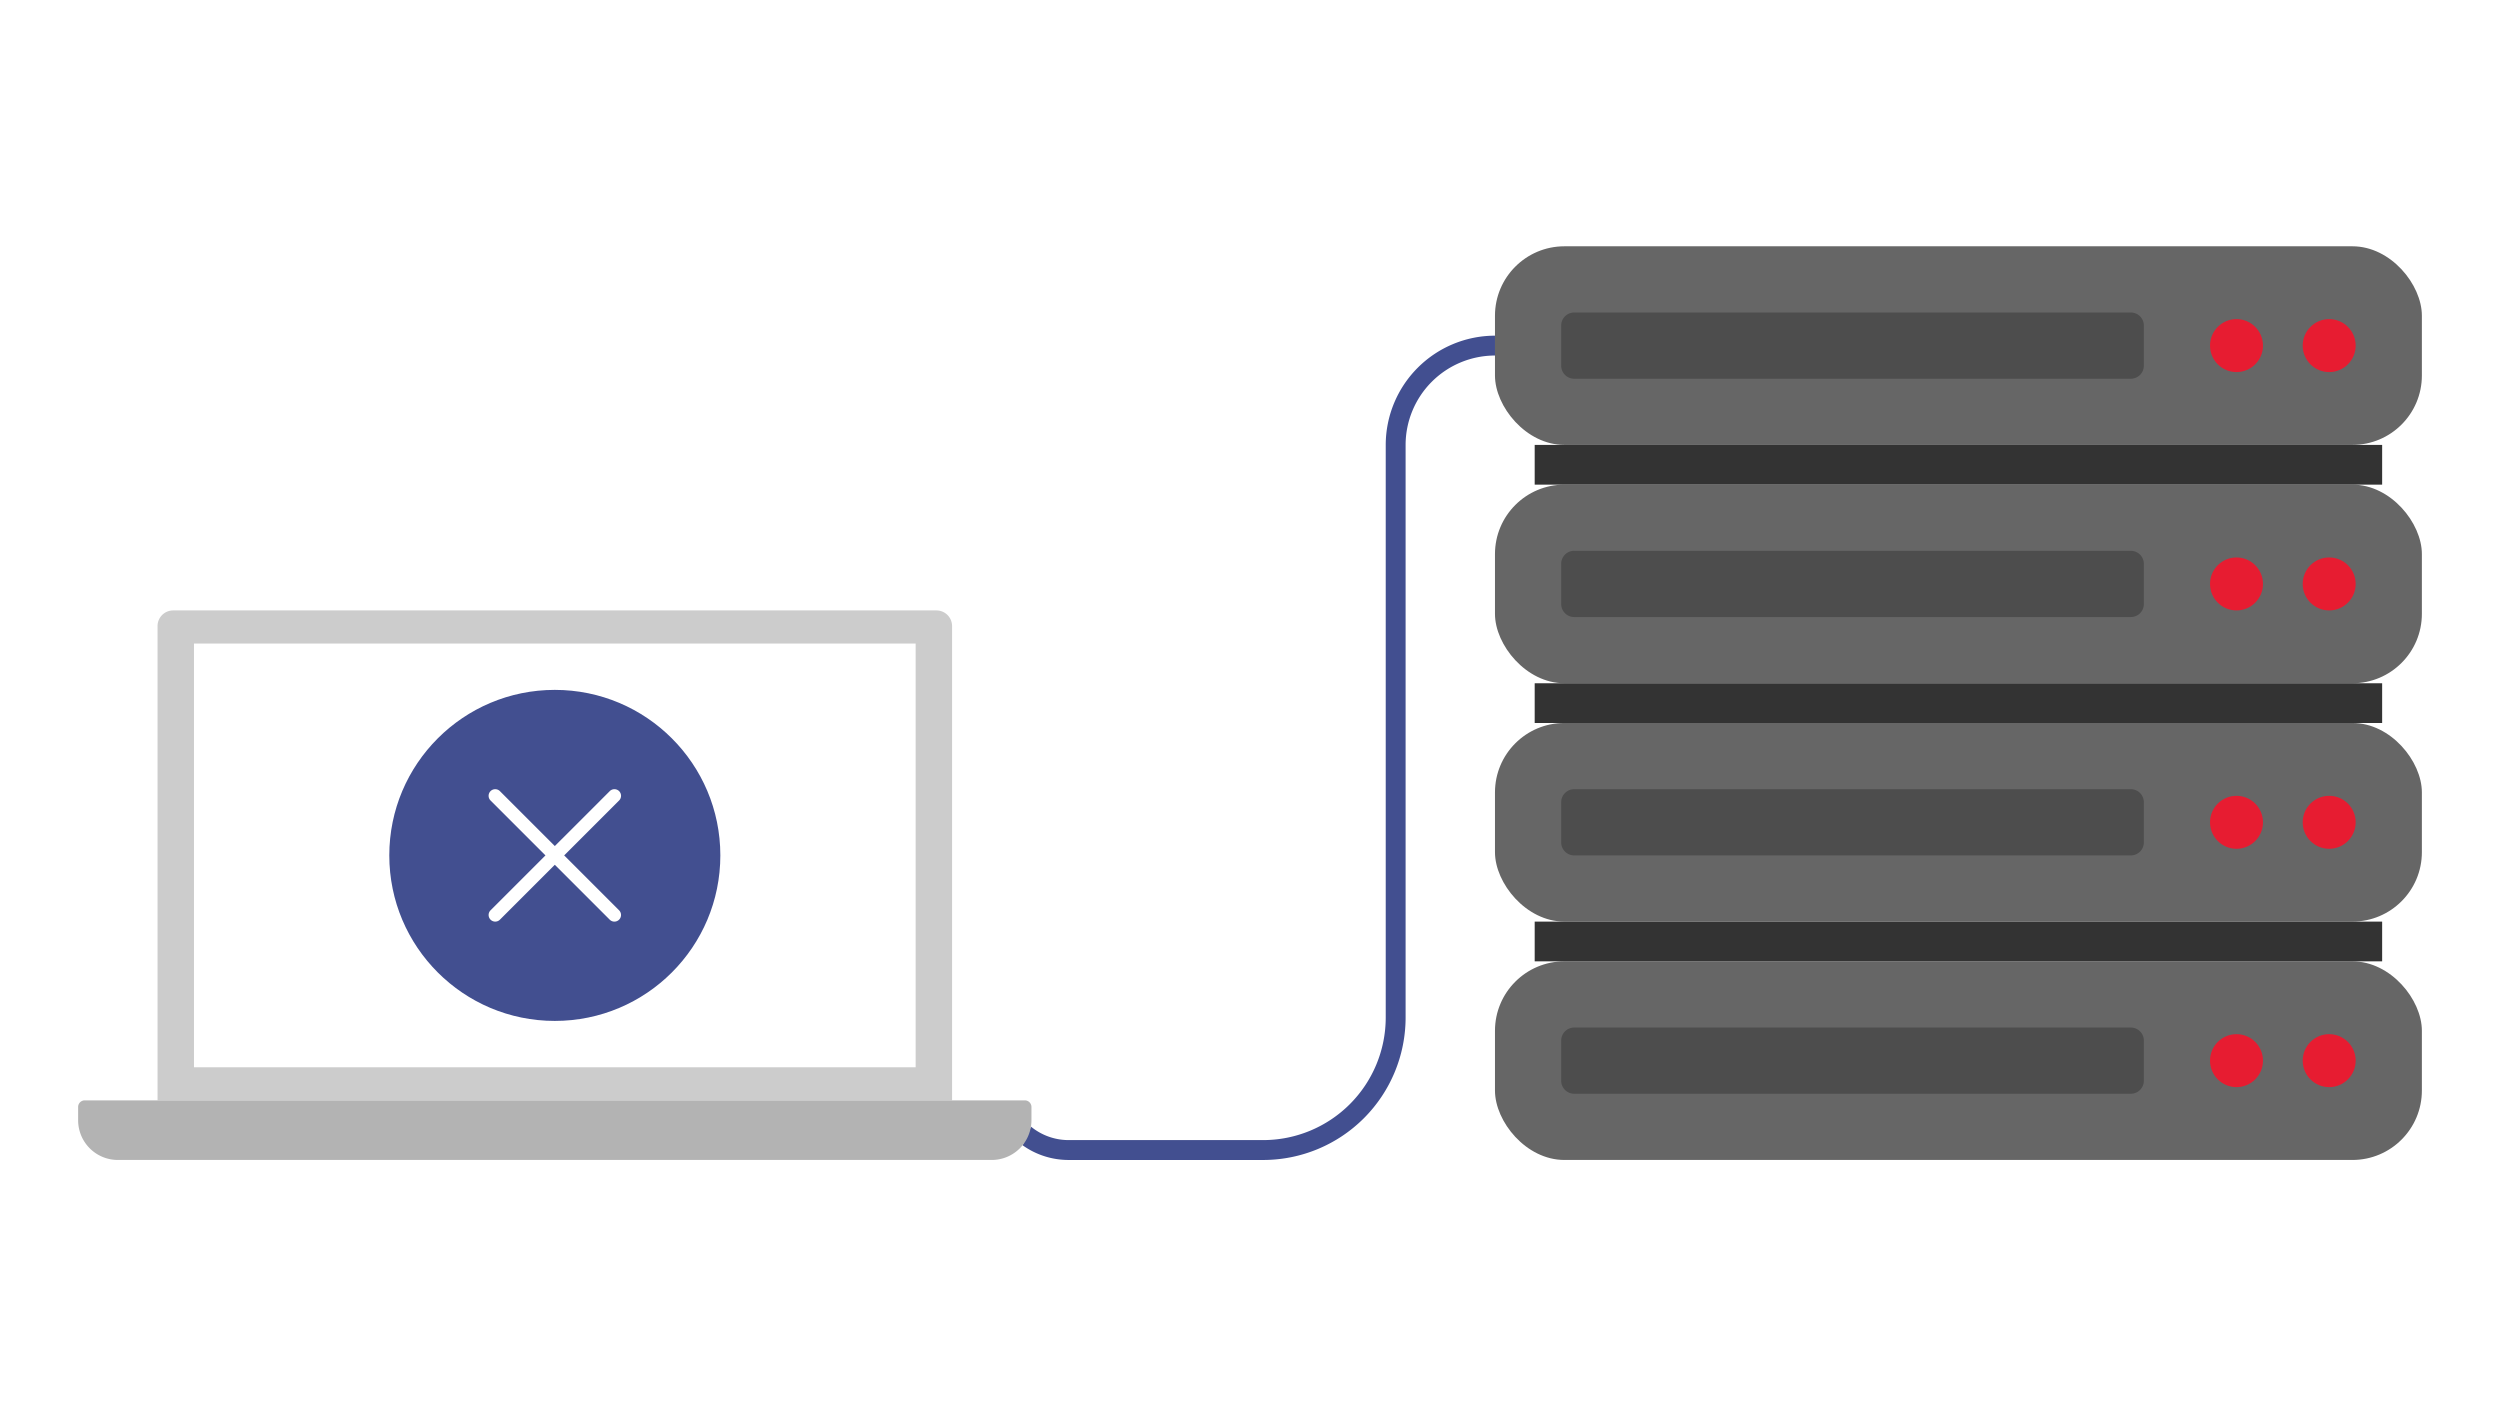
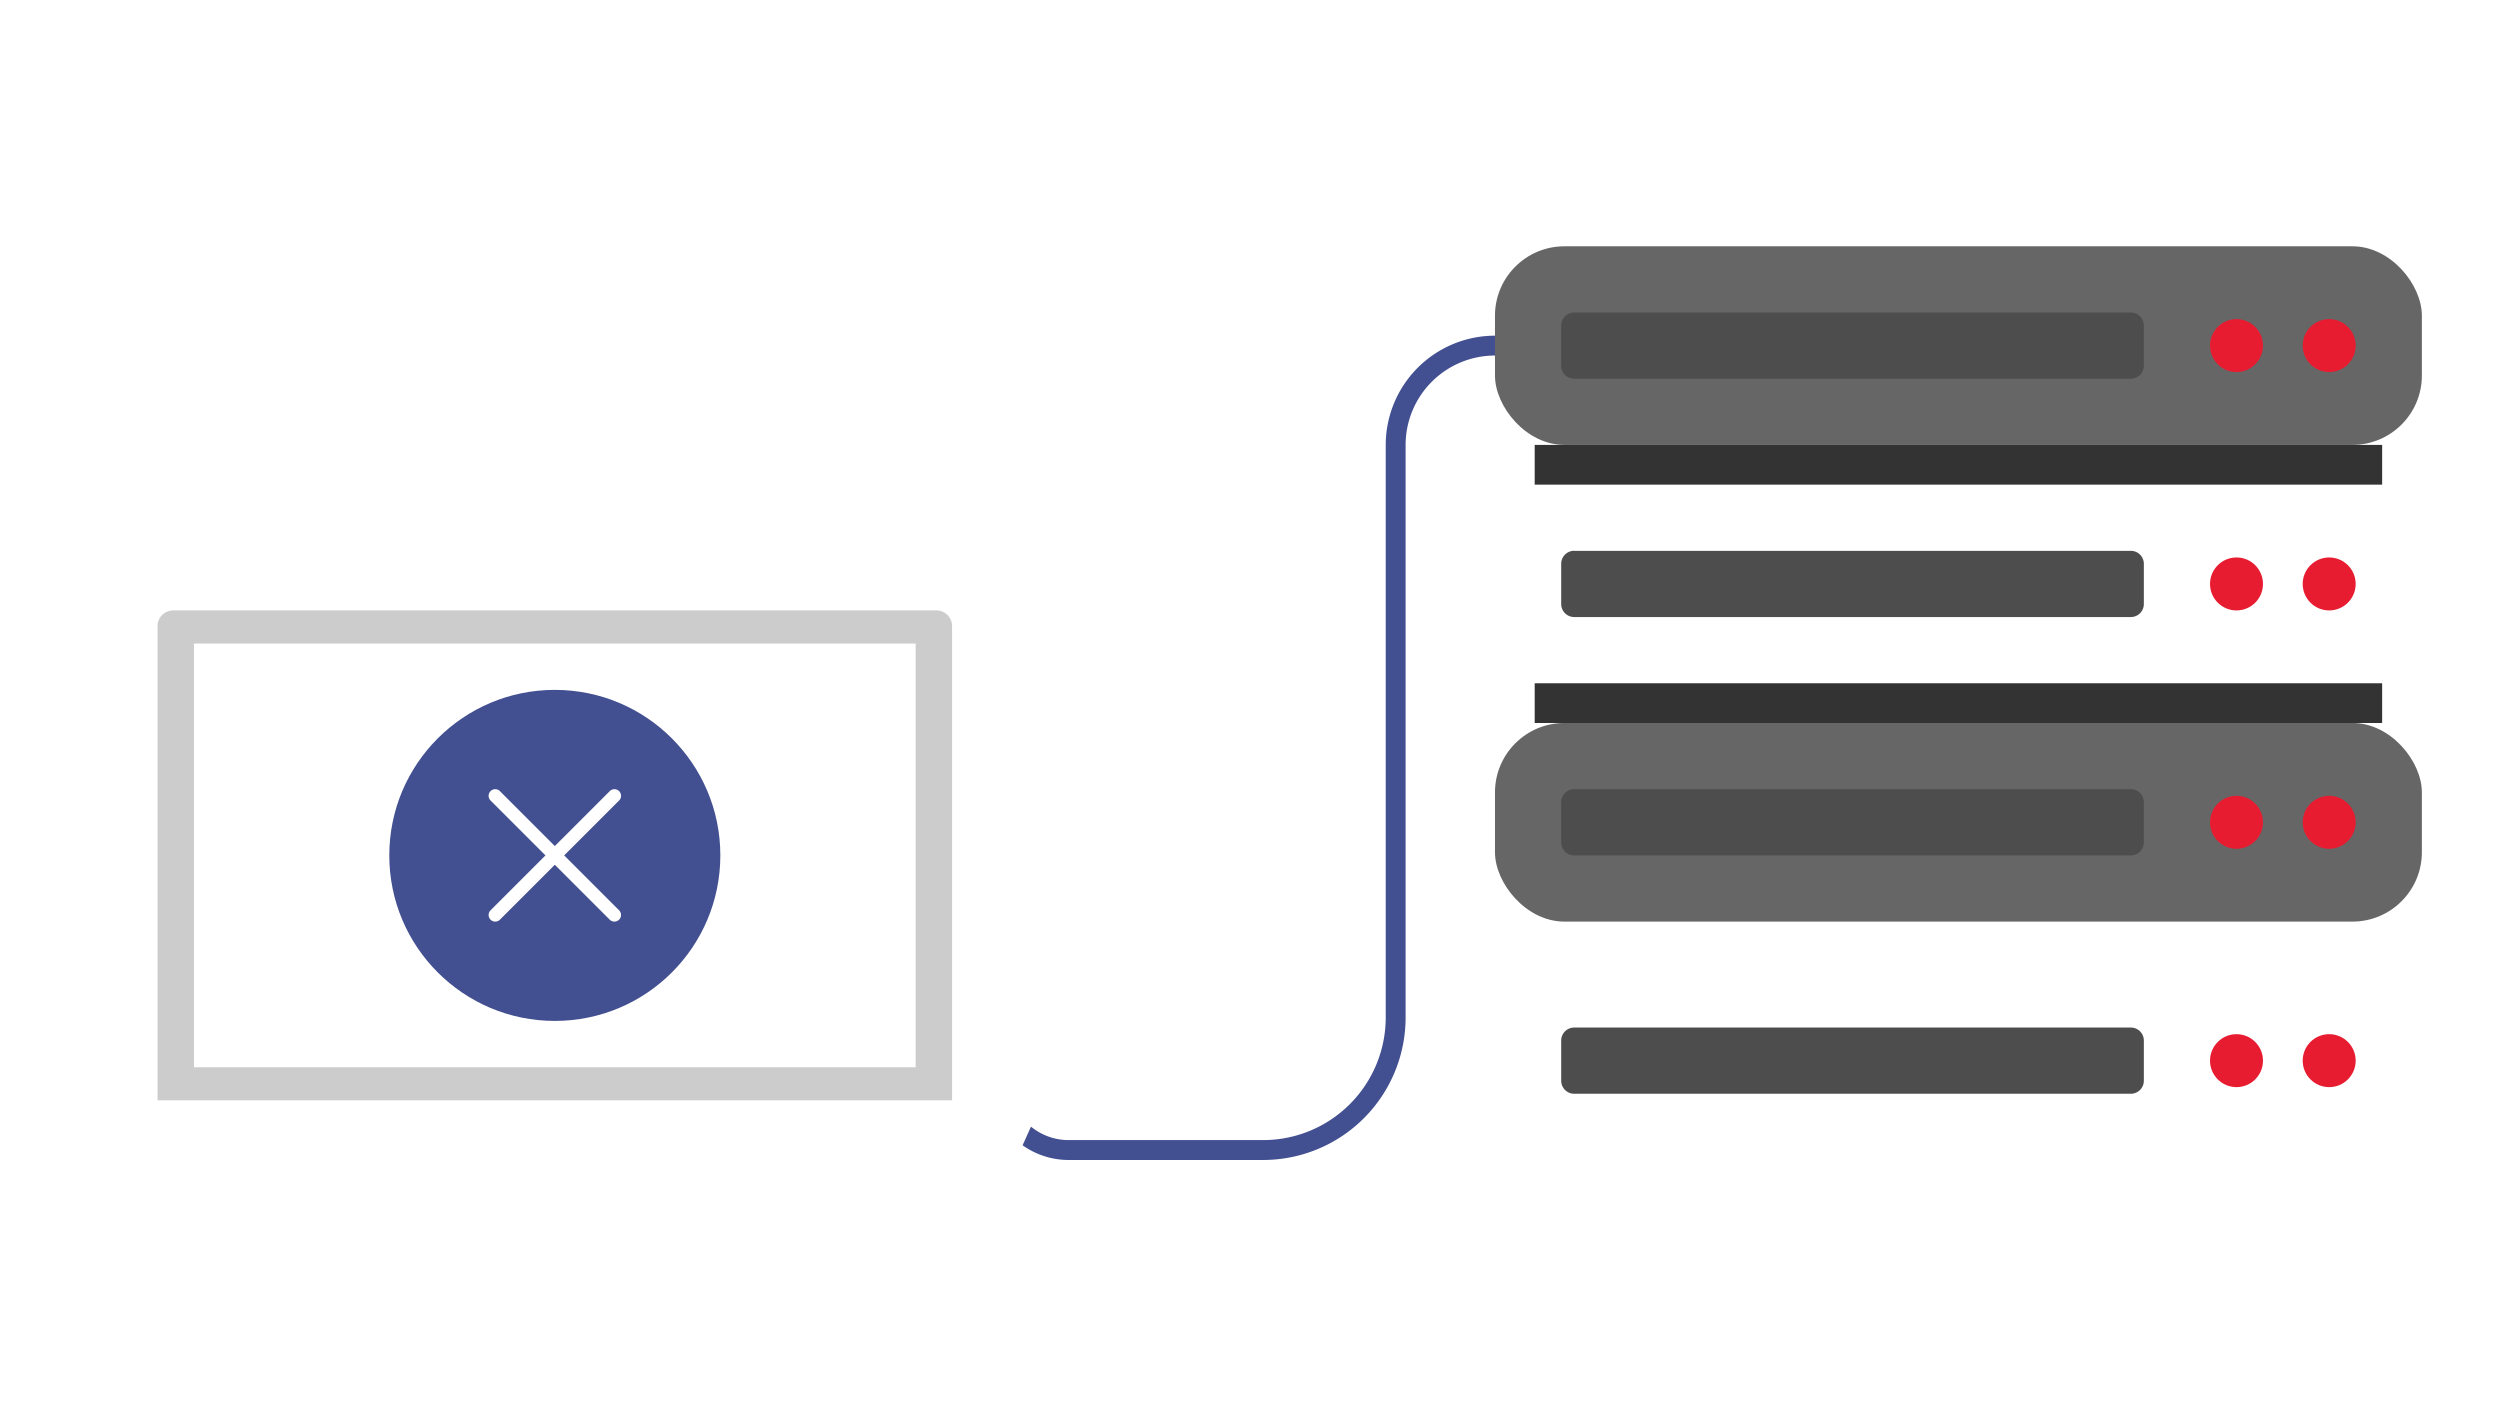
<svg xmlns="http://www.w3.org/2000/svg" id="_500_illustration" data-name="500 illustration" width="360" height="202.5" viewBox="0 0 360 202.5">
  <g id="Layer_1" data-name="Layer 1">
    <rect id="Rectangle_336" data-name="Rectangle 336" width="360" height="202.5" fill="#fff" />
    <path id="Path_179" data-name="Path 179" d="M786.584,371.7A8.548,8.548,0,0,0,792,373.636h28.024A17.659,17.659,0,0,0,837.666,356V273.529A15.75,15.75,0,0,1,853.4,257.8v2.859a12.885,12.885,0,0,0-12.872,12.87V356a20.522,20.522,0,0,1-20.5,20.5H792a11.383,11.383,0,0,1-6.624-2.119Z" transform="translate(-638.121 -209.463)" fill="#424f90" />
    <rect id="Rectangle_337" data-name="Rectangle 337" width="133.474" height="28.601" rx="10" transform="translate(215.276 35.466)" fill="#666" />
    <circle id="Ellipse_125" data-name="Ellipse 125" cx="3.814" cy="3.814" r="3.814" transform="translate(331.588 45.952)" fill="#e71c31" />
    <circle id="Ellipse_126" data-name="Ellipse 126" cx="3.814" cy="3.814" r="3.814" transform="translate(318.242 45.952)" fill="#e71c31" />
    <path id="Path_180" data-name="Path 180" d="M1200.875,240h80.152a1.875,1.875,0,0,1,1.875,1.875v5.786a1.875,1.875,0,0,1-1.875,1.875h-80.152a1.875,1.875,0,0,1-1.875-1.875v-5.786A1.875,1.875,0,0,1,1200.875,240Z" transform="translate(-974.188 -195)" fill="#4d4d4d" />
-     <rect id="Rectangle_338" data-name="Rectangle 338" width="133.474" height="28.601" rx="10" transform="translate(215.276 69.788)" fill="#666" />
    <circle id="Ellipse_127" data-name="Ellipse 127" cx="3.814" cy="3.814" r="3.814" transform="translate(331.588 80.274)" fill="#e71c31" />
    <circle id="Ellipse_128" data-name="Ellipse 128" cx="3.814" cy="3.814" r="3.814" transform="translate(318.242 80.274)" fill="#e71c31" />
    <path id="Path_181" data-name="Path 181" d="M1200.875,423.009h80.152a1.875,1.875,0,0,1,1.875,1.875v5.784a1.875,1.875,0,0,1-1.875,1.875h-80.152a1.875,1.875,0,0,1-1.875-1.875v-5.794a1.875,1.875,0,0,1,1.875-1.875Z" transform="translate(-974.188 -343.688)" fill="#4d4d4d" />
    <rect id="Rectangle_339" data-name="Rectangle 339" width="133.474" height="28.601" rx="10" transform="translate(215.276 104.109)" fill="#666" />
    <circle id="Ellipse_129" data-name="Ellipse 129" cx="3.814" cy="3.814" r="3.814" transform="translate(331.588 114.598)" fill="#e71c31" />
    <circle id="Ellipse_130" data-name="Ellipse 130" cx="3.814" cy="3.814" r="3.814" transform="translate(318.242 114.598)" fill="#e71c31" />
    <path id="Path_182" data-name="Path 182" d="M1200.875,606.092h80.152a1.875,1.875,0,0,1,1.875,1.875v5.786a1.875,1.875,0,0,1-1.875,1.875h-80.152a1.875,1.875,0,0,1-1.875-1.875v-5.788a1.875,1.875,0,0,1,1.875-1.875Z" transform="translate(-974.188 -492.448)" fill="#4d4d4d" />
-     <rect id="Rectangle_340" data-name="Rectangle 340" width="133.474" height="28.601" rx="10" transform="translate(215.276 138.433)" fill="#666" />
    <circle id="Ellipse_131" data-name="Ellipse 131" cx="3.814" cy="3.814" r="3.814" transform="translate(331.588 148.92)" fill="#e71c31" />
    <circle id="Ellipse_132" data-name="Ellipse 132" cx="3.814" cy="3.814" r="3.814" transform="translate(318.242 148.92)" fill="#e71c31" />
    <path id="Path_183" data-name="Path 183" d="M1200.875,789.15h80.152a1.875,1.875,0,0,1,1.875,1.875v5.784a1.875,1.875,0,0,1-1.875,1.875h-80.152a1.875,1.875,0,0,1-1.875-1.875v-5.786A1.875,1.875,0,0,1,1200.875,789.15Z" transform="translate(-974.188 -641.184)" fill="#4d4d4d" />
    <rect id="Rectangle_341" data-name="Rectangle 341" width="122.034" height="5.721" transform="translate(220.995 64.067)" fill="#333" />
    <rect id="Rectangle_342" data-name="Rectangle 342" width="122.034" height="5.721" transform="translate(220.995 98.391)" fill="#333" />
-     <rect id="Rectangle_343" data-name="Rectangle 343" width="122.034" height="5.721" transform="translate(220.995 132.712)" fill="#333" />
    <path id="Path_184" data-name="Path 184" d="M123.25,468.81H233.161a2.25,2.25,0,0,1,2.25,2.25v68.3H121v-68.3A2.25,2.25,0,0,1,123.25,468.81Z" transform="translate(-98.313 -380.908)" fill="#ccc" />
-     <path id="Path_185" data-name="Path 185" d="M191.567,853.662H65.721A5.721,5.721,0,0,1,60,847.941v-1.907a.954.954,0,0,1,.953-.954H196.327a.953.953,0,0,1,.952.954v1.907A5.721,5.721,0,0,1,191.567,853.662Z" transform="translate(-48.75 -686.627)" fill="#b3b3b3" />
    <rect id="Rectangle_344" data-name="Rectangle 344" width="103.92" height="61.016" transform="translate(27.934 92.67)" fill="#fff" />
    <circle id="Ellipse_133" data-name="Ellipse 133" cx="23.835" cy="23.835" r="23.835" transform="translate(56.059 99.343)" fill="#424f90" />
    <path id="Path_186" data-name="Path 186" d="M393.367,625.17a.951.951,0,0,1-.675-.279L375.53,607.728a.953.953,0,0,1,1.348-1.348l17.162,17.162a.954.954,0,0,1-.673,1.628Z" transform="translate(-304.891 -492.457)" fill="#fff" />
    <path id="Path_187" data-name="Path 187" d="M376.211,625.169a.954.954,0,0,1-.675-1.627L392.7,606.38a.953.953,0,0,1,1.348,1.348L376.884,624.89A.95.95,0,0,1,376.211,625.169Z" transform="translate(-304.897 -492.457)" fill="#fff" />
  </g>
</svg>